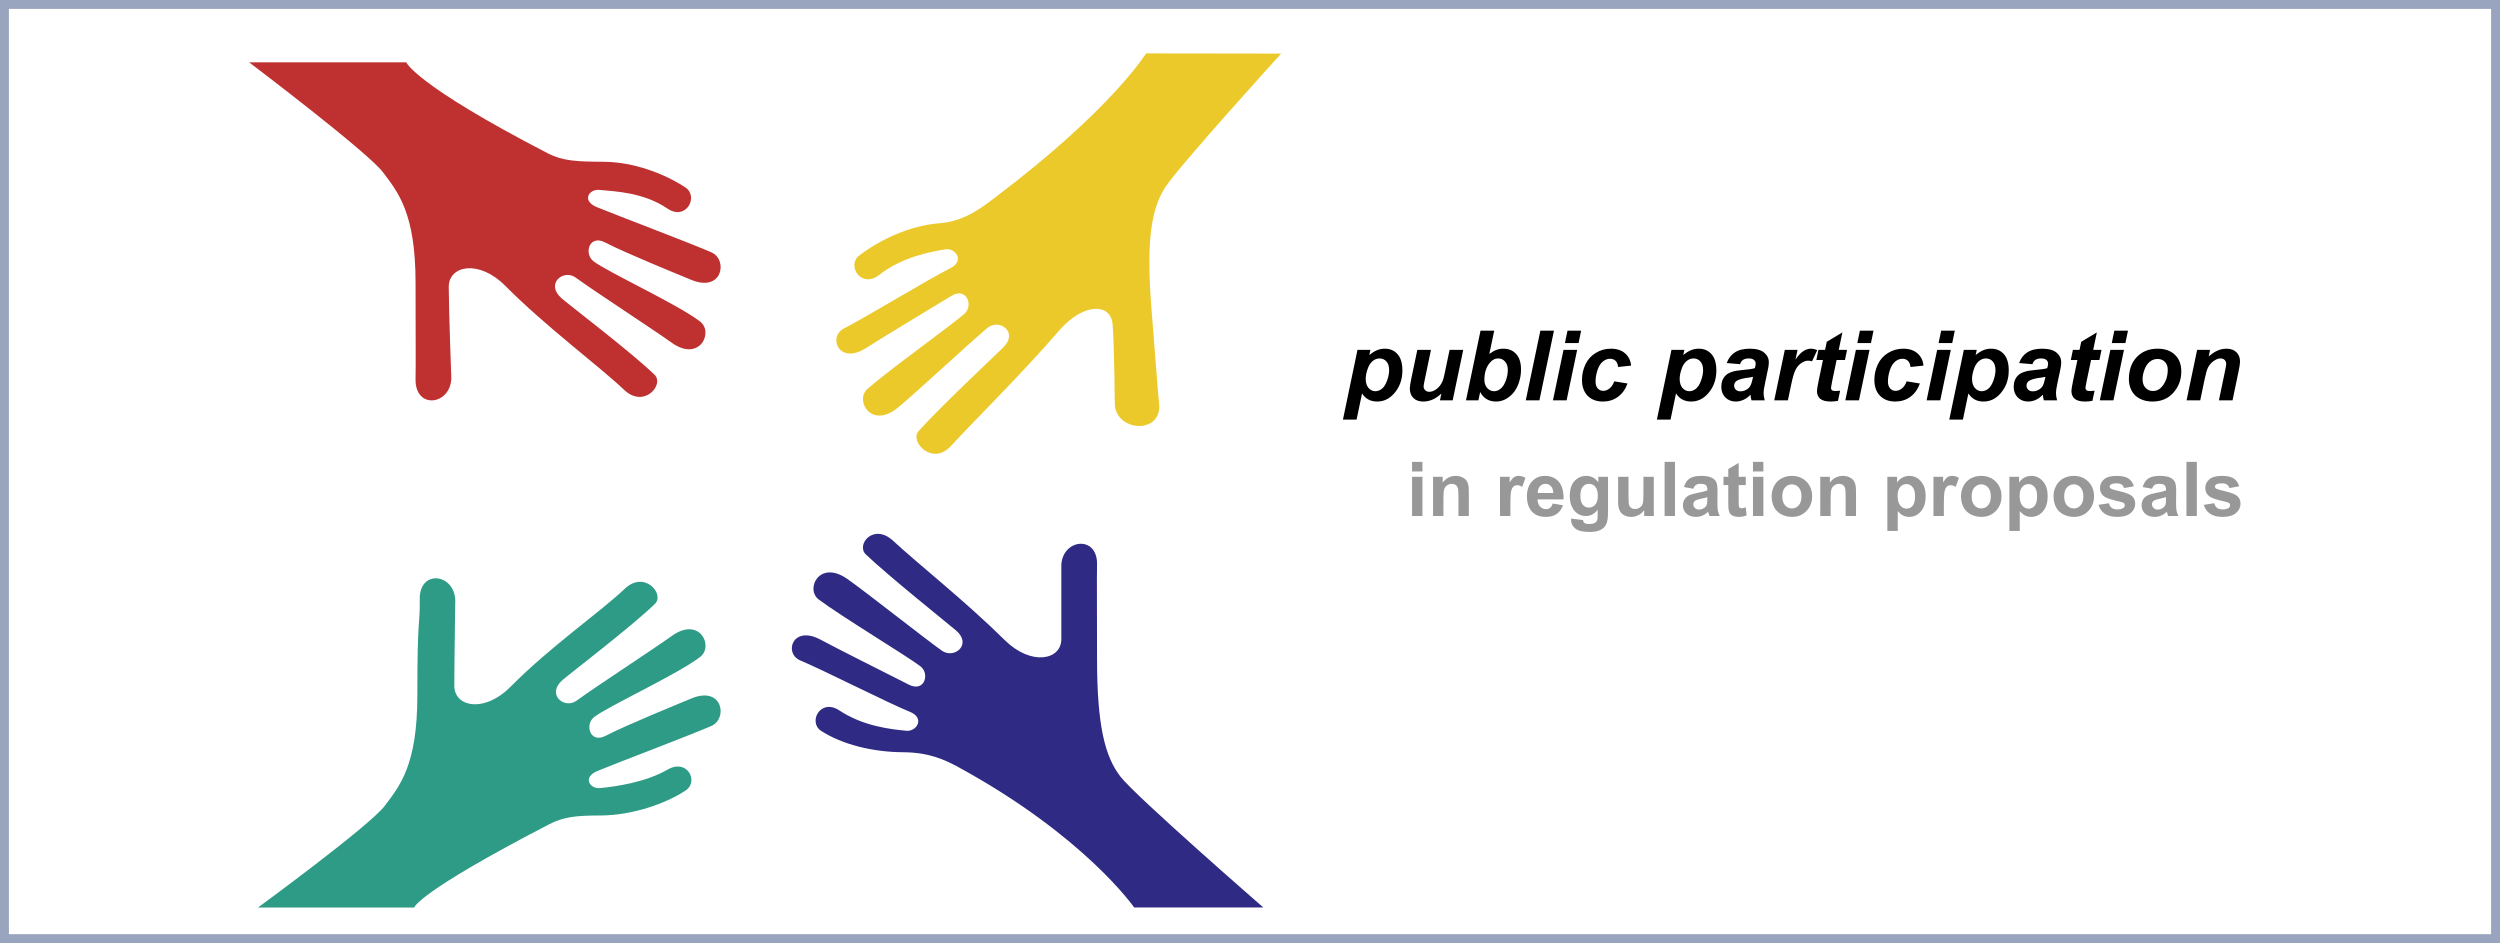
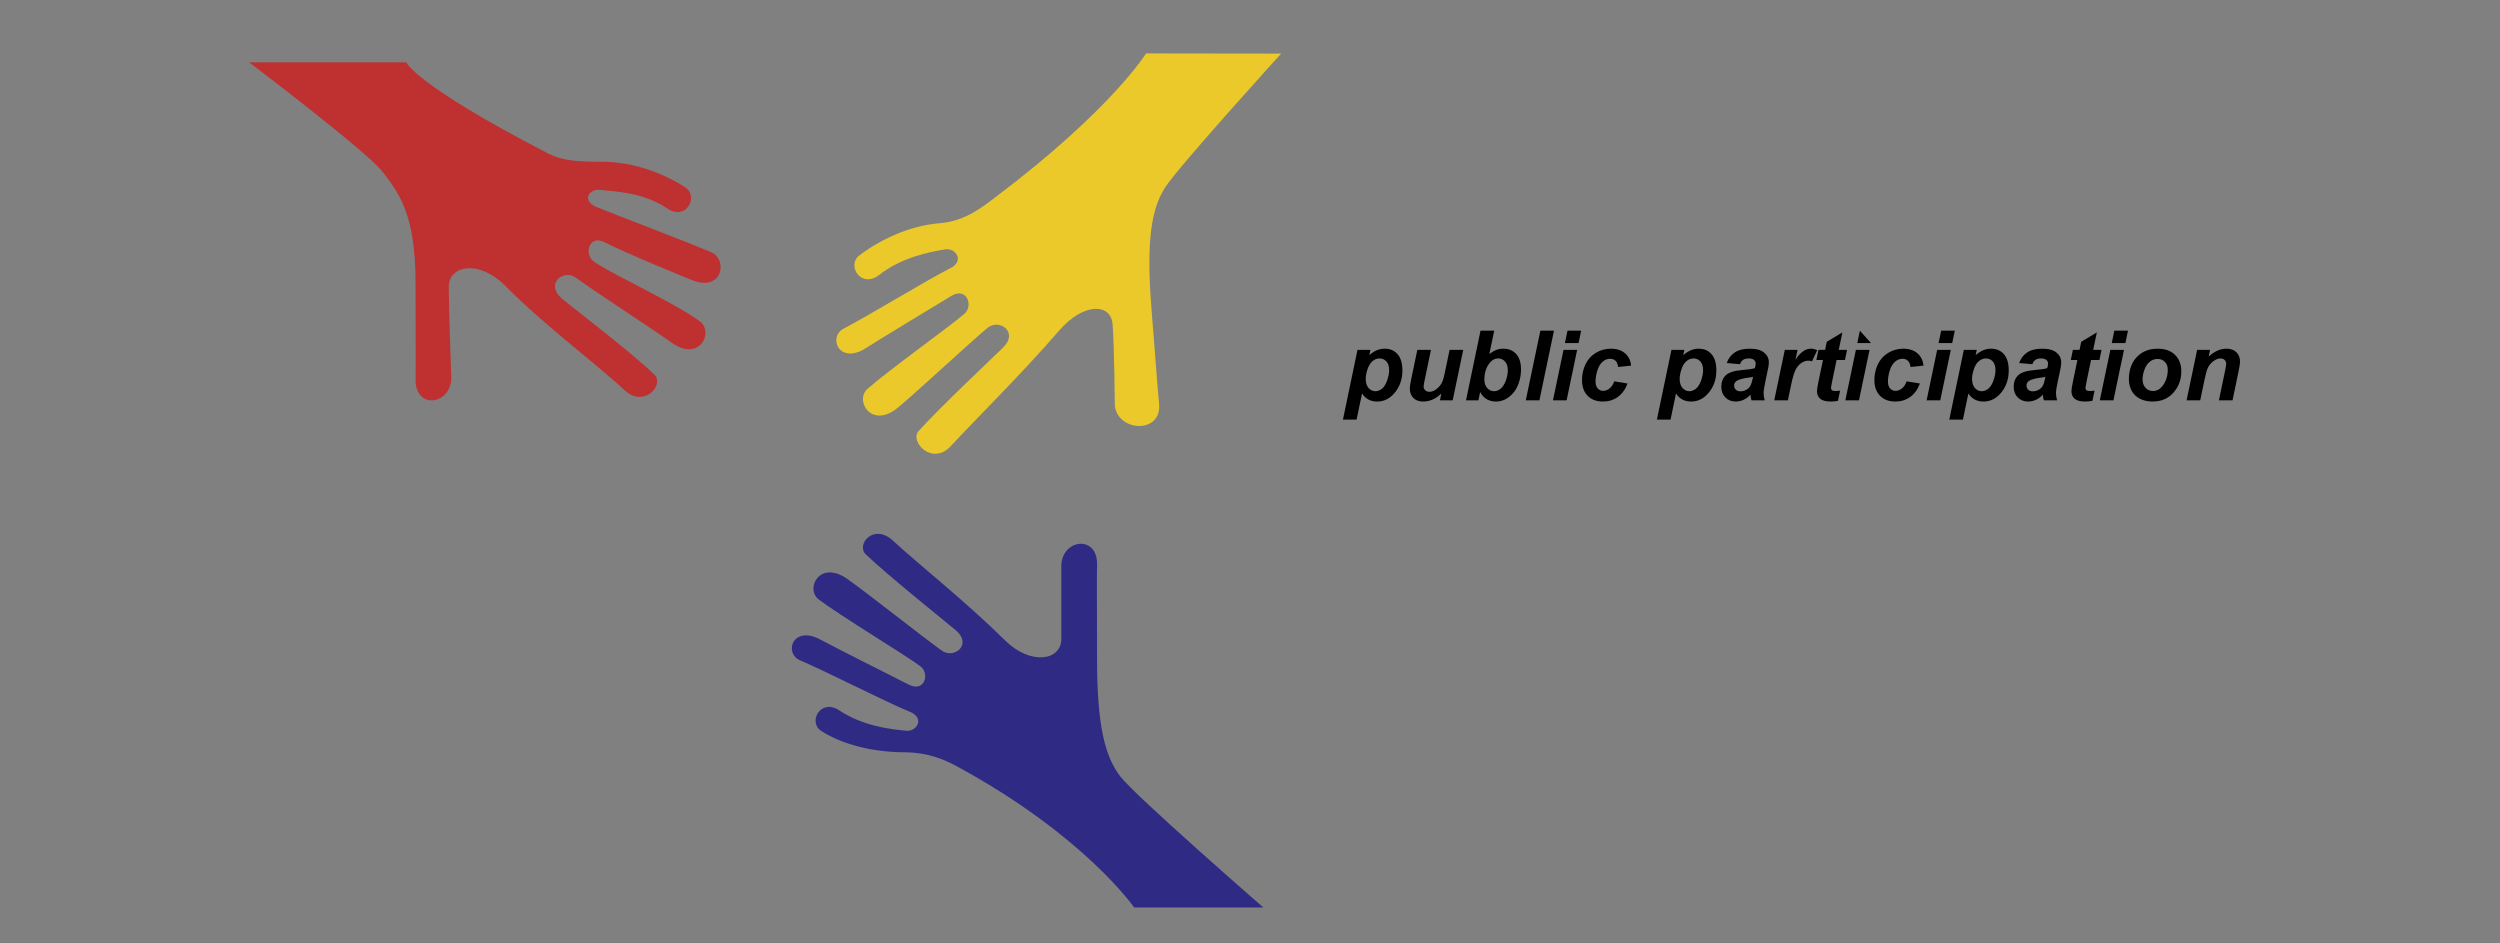
<svg xmlns="http://www.w3.org/2000/svg" width="281" height="106" viewBox="0 0 281 106" fill="none">
  <rect x="0" y="0" width="281" height="106" fill="#808080" stroke="none" />
-   <rect x="0.5" y="0.5" width="280" height="105" fill="white" stroke="#99A4BE" />
-   <path d="M152.581 39.327H154.034L153.911 39.909C154.221 39.653 154.511 39.469 154.782 39.359C155.053 39.248 155.343 39.193 155.653 39.193C156.248 39.193 156.725 39.398 157.084 39.808C157.448 40.217 157.629 40.828 157.629 41.64C157.629 42.662 157.318 43.526 156.694 44.231C156.16 44.833 155.528 45.133 154.798 45.133C154.047 45.133 153.479 44.829 153.094 44.22L152.48 47.163H150.947L152.581 39.327ZM153.505 42.58C153.505 43.022 153.612 43.365 153.826 43.611C154.043 43.853 154.298 43.974 154.59 43.974C154.843 43.974 155.087 43.883 155.322 43.702C155.557 43.517 155.751 43.212 155.904 42.788C156.061 42.361 156.139 41.966 156.139 41.602C156.139 41.179 156.037 40.855 155.834 40.63C155.631 40.402 155.373 40.288 155.06 40.288C154.768 40.288 154.501 40.394 154.259 40.604C154.02 40.81 153.835 41.116 153.703 41.522C153.571 41.925 153.505 42.277 153.505 42.58ZM159.307 39.327H160.84L160.14 42.687C160.055 43.089 160.012 43.34 160.012 43.44C160.012 43.604 160.072 43.745 160.193 43.862C160.315 43.98 160.469 44.038 160.658 44.038C160.794 44.038 160.927 44.014 161.059 43.964C161.191 43.91 161.326 43.832 161.465 43.729C161.604 43.622 161.728 43.501 161.839 43.365C161.949 43.23 162.052 43.052 162.149 42.831C162.216 42.667 162.289 42.4 162.368 42.03L162.934 39.327H164.467L163.281 45H161.849L162.01 44.231C161.383 44.833 160.701 45.133 159.964 45.133C159.497 45.133 159.13 45 158.863 44.733C158.596 44.466 158.463 44.108 158.463 43.659C158.463 43.463 158.523 43.073 158.644 42.489L159.307 39.327ZM164.777 45L166.411 37.169H167.95L167.4 39.786C167.681 39.573 167.943 39.421 168.185 39.332C168.431 39.24 168.698 39.193 168.986 39.193C169.585 39.193 170.064 39.395 170.423 39.797C170.783 40.196 170.963 40.778 170.963 41.544C170.963 42.06 170.877 42.562 170.706 43.05C170.539 43.535 170.313 43.93 170.028 44.236C169.747 44.539 169.449 44.765 169.136 44.914C168.826 45.06 168.5 45.133 168.158 45.133C167.346 45.133 166.75 44.777 166.369 44.065L166.171 45H164.777ZM166.844 42.687C166.844 43.068 166.951 43.378 167.165 43.616C167.382 43.855 167.637 43.974 167.929 43.974C168.185 43.974 168.429 43.882 168.66 43.697C168.895 43.511 169.09 43.216 169.243 42.81C169.399 42.404 169.478 41.994 169.478 41.581C169.478 41.179 169.373 40.864 169.163 40.636C168.956 40.404 168.705 40.288 168.409 40.288C168.025 40.288 167.694 40.467 167.416 40.823C167.035 41.31 166.844 41.932 166.844 42.687ZM171.497 45L173.137 37.169H174.665L173.03 45H171.497ZM176.187 37.169H177.72L177.432 38.558H175.899L176.187 37.169ZM175.739 39.327H177.272L176.086 45H174.553L175.739 39.327ZM181.444 42.863L182.934 43.104C182.688 43.766 182.325 44.27 181.844 44.615C181.364 44.961 180.806 45.133 180.172 45.133C179.449 45.133 178.876 44.918 178.452 44.487C178.028 44.056 177.817 43.463 177.817 42.708C177.817 42.092 177.945 41.51 178.201 40.962C178.458 40.413 178.844 39.982 179.36 39.669C179.877 39.352 180.443 39.193 181.059 39.193C181.729 39.193 182.263 39.368 182.662 39.717C183.061 40.066 183.285 40.525 183.335 41.095L181.876 41.25C181.841 40.933 181.743 40.7 181.583 40.55C181.426 40.401 181.219 40.326 180.963 40.326C180.667 40.326 180.391 40.436 180.135 40.657C179.879 40.878 179.681 41.209 179.542 41.651C179.407 42.089 179.339 42.5 179.339 42.885C179.339 43.219 179.421 43.477 179.585 43.659C179.749 43.841 179.953 43.932 180.199 43.932C180.445 43.932 180.682 43.843 180.909 43.664C181.137 43.486 181.315 43.219 181.444 42.863ZM187.87 39.327H189.323L189.2 39.909C189.51 39.653 189.8 39.469 190.071 39.359C190.342 39.248 190.632 39.193 190.942 39.193C191.536 39.193 192.014 39.398 192.373 39.808C192.737 40.217 192.918 40.828 192.918 41.64C192.918 42.662 192.607 43.526 191.983 44.231C191.449 44.833 190.817 45.133 190.087 45.133C189.336 45.133 188.767 44.829 188.383 44.22L187.769 47.163H186.235L187.87 39.327ZM188.794 42.58C188.794 43.022 188.901 43.365 189.115 43.611C189.332 43.853 189.587 43.974 189.879 43.974C190.131 43.974 190.375 43.883 190.61 43.702C190.846 43.517 191.04 43.212 191.193 42.788C191.349 42.361 191.428 41.966 191.428 41.602C191.428 41.179 191.326 40.855 191.123 40.63C190.92 40.402 190.662 40.288 190.349 40.288C190.057 40.288 189.79 40.394 189.547 40.604C189.309 40.81 189.124 41.116 188.992 41.522C188.86 41.925 188.794 42.277 188.794 42.58ZM195.584 40.935L194.088 40.807C194.259 40.301 194.556 39.906 194.98 39.621C195.408 39.336 195.972 39.193 196.674 39.193C197.404 39.193 197.943 39.341 198.292 39.637C198.641 39.929 198.816 40.287 198.816 40.71C198.816 40.881 198.8 41.063 198.768 41.255C198.739 41.448 198.634 41.953 198.452 42.772C198.303 43.449 198.228 43.923 198.228 44.193C198.228 44.435 198.271 44.704 198.356 45H196.866C196.805 44.793 196.768 44.58 196.754 44.359C196.529 44.608 196.271 44.801 195.979 44.936C195.687 45.068 195.393 45.133 195.098 45.133C194.628 45.133 194.239 44.98 193.933 44.674C193.627 44.364 193.474 43.967 193.474 43.483C193.474 42.942 193.641 42.509 193.976 42.185C194.314 41.861 194.916 41.665 195.781 41.597C196.512 41.537 196.999 41.464 197.245 41.378C197.309 41.164 197.341 40.993 197.341 40.865C197.341 40.702 197.275 40.564 197.144 40.454C197.012 40.344 196.816 40.288 196.556 40.288C196.282 40.288 196.065 40.345 195.904 40.459C195.748 40.57 195.641 40.728 195.584 40.935ZM197.042 42.356C196.95 42.381 196.827 42.404 196.674 42.425C195.904 42.518 195.402 42.653 195.167 42.831C195 42.959 194.916 43.132 194.916 43.349C194.916 43.527 194.98 43.679 195.108 43.803C195.237 43.925 195.406 43.985 195.616 43.985C195.847 43.985 196.065 43.93 196.268 43.819C196.474 43.706 196.627 43.561 196.727 43.387C196.83 43.209 196.921 42.933 196.999 42.559L197.042 42.356ZM200.611 39.327H202.042L201.812 40.427C202.347 39.605 202.925 39.193 203.549 39.193C203.769 39.193 204.006 39.248 204.259 39.359L203.671 40.614C203.533 40.564 203.385 40.539 203.228 40.539C202.965 40.539 202.696 40.639 202.421 40.839C202.151 41.038 201.939 41.305 201.786 41.64C201.633 41.971 201.481 42.498 201.332 43.221L200.958 45H199.425L200.611 39.327ZM204.158 40.465L204.393 39.327H205.141L205.327 38.419L207.085 37.361L206.674 39.327H207.608L207.373 40.465H206.433L205.936 42.842C205.847 43.273 205.803 43.519 205.803 43.579C205.803 43.697 205.84 43.789 205.915 43.857C205.99 43.921 206.125 43.953 206.321 43.953C206.389 43.953 206.558 43.941 206.829 43.916L206.588 45.053C206.325 45.107 206.054 45.133 205.776 45.133C205.235 45.133 204.841 45.03 204.596 44.824C204.35 44.614 204.227 44.323 204.227 43.953C204.227 43.779 204.293 43.376 204.425 42.746L204.9 40.465H204.158ZM209.051 37.169H210.584L210.295 38.558H208.762L209.051 37.169ZM208.602 39.327H210.135L208.949 45H207.416L208.602 39.327ZM214.307 42.863L215.798 43.104C215.552 43.766 215.189 44.27 214.708 44.615C214.227 44.961 213.67 45.133 213.036 45.133C212.313 45.133 211.74 44.918 211.316 44.487C210.892 44.056 210.68 43.463 210.68 42.708C210.68 42.092 210.808 41.51 211.065 40.962C211.321 40.413 211.708 39.982 212.224 39.669C212.74 39.352 213.307 39.193 213.923 39.193C214.592 39.193 215.126 39.368 215.525 39.717C215.924 40.066 216.148 40.525 216.198 41.095L214.74 41.25C214.704 40.933 214.606 40.7 214.446 40.55C214.289 40.401 214.083 40.326 213.827 40.326C213.531 40.326 213.255 40.436 212.999 40.657C212.742 40.878 212.544 41.209 212.406 41.651C212.27 42.089 212.203 42.5 212.203 42.885C212.203 43.219 212.284 43.477 212.448 43.659C212.612 43.841 212.817 43.932 213.063 43.932C213.308 43.932 213.545 43.843 213.773 43.664C214.001 43.486 214.179 43.219 214.307 42.863ZM218.186 37.169H219.719L219.43 38.558H217.897L218.186 37.169ZM217.737 39.327H219.27L218.084 45H216.551L217.737 39.327ZM220.734 39.327H222.187L222.064 39.909C222.374 39.653 222.664 39.469 222.935 39.359C223.205 39.248 223.495 39.193 223.805 39.193C224.4 39.193 224.877 39.398 225.237 39.808C225.6 40.217 225.782 40.828 225.782 41.64C225.782 42.662 225.47 43.526 224.847 44.231C224.313 44.833 223.681 45.133 222.951 45.133C222.199 45.133 221.631 44.829 221.246 44.22L220.632 47.163H219.099L220.734 39.327ZM221.658 42.58C221.658 43.022 221.765 43.365 221.978 43.611C222.196 43.853 222.45 43.974 222.742 43.974C222.995 43.974 223.239 43.883 223.474 43.702C223.709 43.517 223.903 43.212 224.056 42.788C224.213 42.361 224.291 41.966 224.291 41.602C224.291 41.179 224.19 40.855 223.987 40.63C223.784 40.402 223.526 40.288 223.212 40.288C222.92 40.288 222.653 40.394 222.411 40.604C222.172 40.81 221.987 41.116 221.855 41.522C221.724 41.925 221.658 42.277 221.658 42.58ZM228.447 40.935L226.952 40.807C227.123 40.301 227.42 39.906 227.844 39.621C228.271 39.336 228.836 39.193 229.537 39.193C230.267 39.193 230.807 39.341 231.156 39.637C231.505 39.929 231.679 40.287 231.679 40.71C231.679 40.881 231.663 41.063 231.631 41.255C231.603 41.448 231.498 41.953 231.316 42.772C231.166 43.449 231.092 43.923 231.092 44.193C231.092 44.435 231.134 44.704 231.22 45H229.729C229.669 44.793 229.632 44.58 229.617 44.359C229.393 44.608 229.135 44.801 228.843 44.936C228.551 45.068 228.257 45.133 227.961 45.133C227.491 45.133 227.103 44.98 226.797 44.674C226.49 44.364 226.337 43.967 226.337 43.483C226.337 42.942 226.505 42.509 226.839 42.185C227.178 41.861 227.78 41.665 228.645 41.597C229.375 41.537 229.863 41.464 230.109 41.378C230.173 41.164 230.205 40.993 230.205 40.865C230.205 40.702 230.139 40.564 230.007 40.454C229.875 40.344 229.68 40.288 229.42 40.288C229.145 40.288 228.928 40.345 228.768 40.459C228.611 40.57 228.504 40.728 228.447 40.935ZM229.906 42.356C229.813 42.381 229.69 42.404 229.537 42.425C228.768 42.518 228.266 42.653 228.031 42.831C227.863 42.959 227.78 43.132 227.78 43.349C227.78 43.527 227.844 43.679 227.972 43.803C228.1 43.925 228.269 43.985 228.479 43.985C228.711 43.985 228.928 43.93 229.131 43.819C229.338 43.706 229.491 43.561 229.591 43.387C229.694 43.209 229.785 42.933 229.863 42.559L229.906 42.356ZM232.758 40.465L232.993 39.327H233.741L233.928 38.419L235.686 37.361L235.274 39.327H236.209L235.974 40.465H235.034L234.537 42.842C234.448 43.273 234.404 43.519 234.404 43.579C234.404 43.697 234.441 43.789 234.516 43.857C234.591 43.921 234.726 43.953 234.922 43.953C234.989 43.953 235.159 43.941 235.429 43.916L235.189 45.053C234.925 45.107 234.655 45.133 234.377 45.133C233.836 45.133 233.442 45.03 233.196 44.824C232.951 44.614 232.828 44.323 232.828 43.953C232.828 43.779 232.894 43.376 233.025 42.746L233.501 40.465H232.758ZM237.652 37.169H239.185L238.896 38.558H237.363L237.652 37.169ZM237.203 39.327H238.736L237.55 45H236.017L237.203 39.327ZM239.286 42.644C239.286 41.594 239.582 40.757 240.173 40.133C240.768 39.507 241.548 39.193 242.513 39.193C243.35 39.193 244.003 39.425 244.473 39.888C244.943 40.347 245.178 40.967 245.178 41.747C245.178 42.666 244.885 43.46 244.297 44.129C243.709 44.799 242.922 45.133 241.936 45.133C241.402 45.133 240.928 45.027 240.515 44.813C240.102 44.599 239.794 44.297 239.591 43.905C239.388 43.513 239.286 43.093 239.286 42.644ZM243.656 41.549C243.656 41.186 243.549 40.896 243.335 40.678C243.125 40.458 242.853 40.347 242.518 40.347C242.187 40.347 241.893 40.45 241.637 40.657C241.38 40.86 241.181 41.157 241.038 41.549C240.896 41.937 240.825 42.295 240.825 42.623C240.825 43.029 240.935 43.351 241.156 43.59C241.377 43.828 241.654 43.948 241.989 43.948C242.409 43.948 242.762 43.768 243.047 43.408C243.453 42.899 243.656 42.279 243.656 41.549ZM246.957 39.327H248.41L248.261 40.064C248.624 39.751 248.962 39.528 249.276 39.396C249.593 39.261 249.926 39.193 250.275 39.193C250.741 39.193 251.108 39.327 251.375 39.594C251.646 39.861 251.781 40.215 251.781 40.657C251.781 40.856 251.722 41.234 251.605 41.789L250.937 45H249.404L250.077 41.779C250.177 41.298 250.226 41.011 250.226 40.919C250.226 40.723 250.168 40.57 250.05 40.459C249.936 40.345 249.776 40.288 249.569 40.288C249.345 40.288 249.096 40.383 248.822 40.572C248.547 40.76 248.332 41.01 248.175 41.319C248.061 41.54 247.933 41.991 247.791 42.671L247.304 45H245.771L246.957 39.327Z" fill="black" />
-   <path d="M158.716 52.991V51.911H159.883V52.991H158.716ZM158.716 58V53.589H159.883V58H158.716ZM165.096 58H163.929V55.749C163.929 55.273 163.904 54.965 163.854 54.827C163.804 54.685 163.722 54.576 163.609 54.499C163.498 54.421 163.364 54.382 163.206 54.382C163.004 54.382 162.822 54.438 162.662 54.548C162.501 54.659 162.39 54.806 162.329 54.989C162.271 55.171 162.242 55.509 162.242 56.002V58H161.075V53.589H162.159V54.237C162.544 53.739 163.029 53.489 163.613 53.489C163.87 53.489 164.106 53.536 164.319 53.63C164.532 53.722 164.693 53.84 164.801 53.983C164.912 54.127 164.988 54.291 165.029 54.474C165.074 54.656 165.096 54.918 165.096 55.259V58ZM169.768 58H168.601V53.589H169.685V54.216C169.871 53.92 170.037 53.725 170.184 53.63C170.333 53.536 170.502 53.489 170.691 53.489C170.956 53.489 171.213 53.563 171.459 53.709L171.098 54.727C170.901 54.6 170.718 54.536 170.549 54.536C170.386 54.536 170.248 54.582 170.134 54.673C170.02 54.762 169.93 54.924 169.864 55.159C169.8 55.394 169.768 55.887 169.768 56.638V58ZM174.52 56.596L175.683 56.791C175.534 57.218 175.297 57.543 174.973 57.767C174.652 57.989 174.249 58.1 173.764 58.1C172.997 58.1 172.429 57.849 172.061 57.348C171.77 56.946 171.625 56.44 171.625 55.828C171.625 55.097 171.816 54.525 172.198 54.112C172.58 53.697 173.064 53.489 173.648 53.489C174.304 53.489 174.822 53.707 175.201 54.141C175.581 54.573 175.762 55.236 175.745 56.131H172.821C172.83 56.477 172.924 56.747 173.104 56.941C173.284 57.132 173.508 57.227 173.777 57.227C173.959 57.227 174.113 57.178 174.238 57.078C174.362 56.978 174.456 56.818 174.52 56.596ZM174.587 55.416C174.578 55.079 174.491 54.823 174.325 54.648C174.159 54.471 173.957 54.382 173.718 54.382C173.464 54.382 173.253 54.475 173.087 54.661C172.921 54.846 172.839 55.098 172.842 55.416H174.587ZM176.593 58.291L177.926 58.453C177.948 58.608 177.999 58.714 178.08 58.773C178.19 58.856 178.365 58.897 178.603 58.897C178.908 58.897 179.136 58.852 179.288 58.76C179.391 58.699 179.468 58.601 179.521 58.465C179.557 58.368 179.575 58.19 179.575 57.929V57.286C179.226 57.762 178.786 58 178.254 58C177.662 58 177.192 57.749 176.846 57.248C176.575 56.852 176.439 56.359 176.439 55.77C176.439 55.03 176.616 54.465 176.971 54.075C177.328 53.684 177.771 53.489 178.3 53.489C178.845 53.489 179.295 53.729 179.65 54.208V53.589H180.742V57.547C180.742 58.068 180.699 58.457 180.613 58.714C180.527 58.972 180.407 59.174 180.252 59.321C180.097 59.468 179.889 59.583 179.629 59.666C179.371 59.749 179.045 59.79 178.649 59.79C177.901 59.79 177.371 59.661 177.058 59.404C176.745 59.149 176.589 58.825 176.589 58.432C176.589 58.393 176.59 58.346 176.593 58.291ZM177.635 55.703C177.635 56.171 177.725 56.514 177.905 56.733C178.088 56.949 178.312 57.057 178.578 57.057C178.863 57.057 179.104 56.946 179.301 56.725C179.497 56.501 179.596 56.17 179.596 55.732C179.596 55.275 179.502 54.936 179.313 54.715C179.125 54.493 178.887 54.382 178.599 54.382C178.319 54.382 178.088 54.492 177.905 54.71C177.725 54.926 177.635 55.257 177.635 55.703ZM184.804 58V57.34C184.644 57.575 184.432 57.761 184.169 57.896C183.908 58.032 183.633 58.1 183.342 58.1C183.046 58.1 182.78 58.035 182.545 57.904C182.309 57.774 182.139 57.592 182.034 57.356C181.929 57.121 181.876 56.795 181.876 56.38V53.589H183.043V55.616C183.043 56.236 183.064 56.617 183.105 56.758C183.15 56.897 183.229 57.007 183.342 57.09C183.456 57.171 183.6 57.211 183.774 57.211C183.974 57.211 184.152 57.157 184.31 57.049C184.468 56.938 184.576 56.802 184.634 56.642C184.692 56.478 184.721 56.081 184.721 55.45V53.589H185.888V58H184.804ZM187.101 58V51.911H188.268V58H187.101ZM190.341 54.935L189.282 54.744C189.401 54.317 189.606 54.002 189.896 53.797C190.187 53.592 190.619 53.489 191.192 53.489C191.713 53.489 192.101 53.552 192.355 53.676C192.61 53.798 192.789 53.955 192.891 54.145C192.996 54.334 193.049 54.681 193.049 55.188L193.037 56.55C193.037 56.938 193.055 57.225 193.091 57.41C193.129 57.593 193.2 57.79 193.302 58H192.148C192.117 57.922 192.08 57.808 192.036 57.655C192.016 57.586 192.002 57.54 191.994 57.518C191.795 57.712 191.581 57.857 191.354 57.954C191.127 58.051 190.885 58.1 190.627 58.1C190.173 58.1 189.815 57.977 189.552 57.73C189.291 57.484 189.161 57.172 189.161 56.795C189.161 56.546 189.221 56.325 189.34 56.131C189.459 55.934 189.625 55.785 189.838 55.682C190.054 55.577 190.364 55.486 190.769 55.408C191.314 55.306 191.692 55.21 191.903 55.122V55.005C191.903 54.781 191.847 54.622 191.736 54.528C191.626 54.431 191.417 54.382 191.109 54.382C190.902 54.382 190.74 54.424 190.623 54.507C190.507 54.587 190.413 54.73 190.341 54.935ZM191.903 55.882C191.753 55.931 191.516 55.991 191.192 56.06C190.868 56.13 190.657 56.197 190.557 56.264C190.405 56.372 190.328 56.509 190.328 56.675C190.328 56.838 190.389 56.98 190.511 57.099C190.633 57.218 190.788 57.277 190.976 57.277C191.187 57.277 191.388 57.208 191.579 57.07C191.72 56.964 191.813 56.836 191.857 56.683C191.887 56.584 191.903 56.394 191.903 56.114V55.882ZM196.226 53.589V54.519H195.429V56.297C195.429 56.657 195.436 56.867 195.45 56.928C195.466 56.986 195.501 57.035 195.554 57.074C195.609 57.112 195.675 57.132 195.753 57.132C195.861 57.132 196.017 57.094 196.222 57.02L196.322 57.925C196.051 58.041 195.743 58.1 195.4 58.1C195.189 58.1 195 58.065 194.831 57.996C194.662 57.924 194.537 57.833 194.457 57.722C194.379 57.608 194.326 57.456 194.295 57.265C194.27 57.129 194.258 56.855 194.258 56.442V54.519H193.722V53.589H194.258V52.713L195.429 52.031V53.589H196.226ZM197.036 52.991V51.911H198.204V52.991H197.036ZM197.036 58V53.589H198.204V58H197.036ZM199.134 55.732C199.134 55.344 199.229 54.969 199.42 54.607C199.612 54.244 199.882 53.967 200.23 53.776C200.582 53.585 200.974 53.489 201.406 53.489C202.073 53.489 202.62 53.707 203.047 54.141C203.473 54.573 203.686 55.12 203.686 55.782C203.686 56.449 203.47 57.003 203.038 57.443C202.609 57.881 202.068 58.1 201.414 58.1C201.01 58.1 200.624 58.008 200.255 57.826C199.89 57.643 199.612 57.376 199.42 57.024C199.229 56.669 199.134 56.239 199.134 55.732ZM200.33 55.794C200.33 56.232 200.434 56.567 200.642 56.8C200.849 57.032 201.105 57.148 201.41 57.148C201.715 57.148 201.969 57.032 202.174 56.8C202.382 56.567 202.486 56.229 202.486 55.786C202.486 55.354 202.382 55.022 202.174 54.789C201.969 54.557 201.715 54.44 201.41 54.44C201.105 54.44 200.849 54.557 200.642 54.789C200.434 55.022 200.33 55.357 200.33 55.794ZM208.616 58H207.449V55.749C207.449 55.273 207.424 54.965 207.374 54.827C207.325 54.685 207.243 54.576 207.129 54.499C207.019 54.421 206.884 54.382 206.727 54.382C206.524 54.382 206.343 54.438 206.182 54.548C206.022 54.659 205.911 54.806 205.85 54.989C205.792 55.171 205.763 55.509 205.763 56.002V58H204.596V53.589H205.68V54.237C206.065 53.739 206.549 53.489 207.134 53.489C207.391 53.489 207.626 53.536 207.84 53.63C208.053 53.722 208.214 53.84 208.322 53.983C208.432 54.127 208.508 54.291 208.55 54.474C208.594 54.656 208.616 54.918 208.616 55.259V58ZM212.139 53.589H213.227V54.237C213.368 54.015 213.559 53.835 213.8 53.697C214.041 53.559 214.308 53.489 214.602 53.489C215.114 53.489 215.549 53.69 215.906 54.092C216.263 54.493 216.442 55.052 216.442 55.77C216.442 56.506 216.262 57.079 215.902 57.489C215.542 57.896 215.106 58.1 214.593 58.1C214.35 58.1 214.128 58.051 213.929 57.954C213.732 57.857 213.524 57.691 213.306 57.456V59.678H212.139V53.589ZM213.293 55.72C213.293 56.215 213.392 56.582 213.588 56.82C213.785 57.056 214.024 57.173 214.307 57.173C214.578 57.173 214.804 57.066 214.984 56.849C215.164 56.631 215.254 56.273 215.254 55.778C215.254 55.315 215.161 54.972 214.975 54.748C214.79 54.523 214.56 54.411 214.286 54.411C214.001 54.411 213.764 54.522 213.576 54.744C213.387 54.962 213.293 55.288 213.293 55.72ZM218.489 58H217.322V53.589H218.406V54.216C218.592 53.92 218.758 53.725 218.905 53.63C219.054 53.536 219.223 53.489 219.411 53.489C219.677 53.489 219.933 53.563 220.18 53.709L219.818 54.727C219.622 54.6 219.439 54.536 219.27 54.536C219.107 54.536 218.968 54.582 218.855 54.673C218.741 54.762 218.651 54.924 218.585 55.159C218.521 55.394 218.489 55.887 218.489 56.638V58ZM220.417 55.732C220.417 55.344 220.512 54.969 220.703 54.607C220.894 54.244 221.164 53.967 221.513 53.776C221.865 53.585 222.257 53.489 222.689 53.489C223.356 53.489 223.903 53.707 224.329 54.141C224.756 54.573 224.969 55.12 224.969 55.782C224.969 56.449 224.753 57.003 224.321 57.443C223.892 57.881 223.35 58.1 222.697 58.1C222.293 58.1 221.906 58.008 221.538 57.826C221.173 57.643 220.894 57.376 220.703 57.024C220.512 56.669 220.417 56.239 220.417 55.732ZM221.613 55.794C221.613 56.232 221.717 56.567 221.924 56.8C222.132 57.032 222.388 57.148 222.693 57.148C222.997 57.148 223.252 57.032 223.457 56.8C223.665 56.567 223.768 56.229 223.768 55.786C223.768 55.354 223.665 55.022 223.457 54.789C223.252 54.557 222.997 54.44 222.693 54.44C222.388 54.44 222.132 54.557 221.924 54.789C221.717 55.022 221.613 55.357 221.613 55.794ZM225.854 53.589H226.942V54.237C227.083 54.015 227.274 53.835 227.515 53.697C227.756 53.559 228.023 53.489 228.317 53.489C228.829 53.489 229.264 53.69 229.621 54.092C229.978 54.493 230.157 55.052 230.157 55.77C230.157 56.506 229.977 57.079 229.617 57.489C229.257 57.896 228.821 58.1 228.308 58.1C228.065 58.1 227.843 58.051 227.644 57.954C227.447 57.857 227.239 57.691 227.021 57.456V59.678H225.854V53.589ZM227.008 55.72C227.008 56.215 227.107 56.582 227.303 56.82C227.5 57.056 227.739 57.173 228.022 57.173C228.293 57.173 228.519 57.066 228.699 56.849C228.879 56.631 228.969 56.273 228.969 55.778C228.969 55.315 228.876 54.972 228.69 54.748C228.505 54.523 228.275 54.411 228.001 54.411C227.716 54.411 227.479 54.522 227.291 54.744C227.102 54.962 227.008 55.288 227.008 55.72ZM230.817 55.732C230.817 55.344 230.913 54.969 231.104 54.607C231.295 54.244 231.565 53.967 231.914 53.776C232.265 53.585 232.657 53.489 233.089 53.489C233.756 53.489 234.303 53.707 234.73 54.141C235.156 54.573 235.369 55.12 235.369 55.782C235.369 56.449 235.153 57.003 234.721 57.443C234.292 57.881 233.751 58.1 233.097 58.1C232.693 58.1 232.307 58.008 231.938 57.826C231.573 57.643 231.295 57.376 231.104 57.024C230.913 56.669 230.817 56.239 230.817 55.732ZM232.013 55.794C232.013 56.232 232.117 56.567 232.325 56.8C232.532 57.032 232.789 57.148 233.093 57.148C233.398 57.148 233.652 57.032 233.857 56.8C234.065 56.567 234.169 56.229 234.169 55.786C234.169 55.354 234.065 55.022 233.857 54.789C233.652 54.557 233.398 54.44 233.093 54.44C232.789 54.44 232.532 54.557 232.325 54.789C232.117 55.022 232.013 55.357 232.013 55.794ZM235.876 56.742L237.047 56.563C237.097 56.79 237.198 56.963 237.35 57.082C237.503 57.198 237.716 57.257 237.99 57.257C238.292 57.257 238.519 57.201 238.671 57.09C238.774 57.013 238.825 56.909 238.825 56.779C238.825 56.69 238.797 56.617 238.742 56.559C238.684 56.503 238.554 56.452 238.351 56.405C237.41 56.197 236.813 56.008 236.561 55.836C236.212 55.598 236.038 55.267 236.038 54.843C236.038 54.461 236.189 54.14 236.491 53.88C236.793 53.619 237.261 53.489 237.895 53.489C238.498 53.489 238.947 53.588 239.24 53.784C239.534 53.981 239.736 54.272 239.847 54.656L238.746 54.86C238.699 54.688 238.609 54.557 238.476 54.465C238.346 54.374 238.159 54.328 237.915 54.328C237.608 54.328 237.388 54.371 237.255 54.457C237.166 54.518 237.122 54.597 237.122 54.694C237.122 54.777 237.161 54.847 237.238 54.906C237.344 54.983 237.706 55.093 238.327 55.234C238.95 55.375 239.384 55.548 239.631 55.753C239.874 55.961 239.996 56.25 239.996 56.621C239.996 57.025 239.827 57.373 239.49 57.664C239.152 57.954 238.652 58.1 237.99 58.1C237.389 58.1 236.913 57.978 236.561 57.734C236.212 57.49 235.984 57.16 235.876 56.742ZM241.894 54.935L240.835 54.744C240.954 54.317 241.159 54.002 241.45 53.797C241.741 53.592 242.173 53.489 242.746 53.489C243.267 53.489 243.654 53.552 243.909 53.676C244.164 53.798 244.342 53.955 244.445 54.145C244.55 54.334 244.603 54.681 244.603 55.188L244.59 56.55C244.59 56.938 244.608 57.225 244.644 57.41C244.683 57.593 244.753 57.79 244.856 58H243.701C243.671 57.922 243.633 57.808 243.589 57.655C243.57 57.586 243.556 57.54 243.548 57.518C243.348 57.712 243.135 57.857 242.908 57.954C242.681 58.051 242.439 58.1 242.181 58.1C241.727 58.1 241.368 57.977 241.105 57.73C240.845 57.484 240.715 57.172 240.715 56.795C240.715 56.546 240.774 56.325 240.893 56.131C241.013 55.934 241.179 55.785 241.392 55.682C241.608 55.577 241.918 55.486 242.322 55.408C242.868 55.306 243.246 55.21 243.456 55.122V55.005C243.456 54.781 243.401 54.622 243.29 54.528C243.179 54.431 242.97 54.382 242.663 54.382C242.455 54.382 242.293 54.424 242.177 54.507C242.061 54.587 241.966 54.73 241.894 54.935ZM243.456 55.882C243.307 55.931 243.07 55.991 242.746 56.06C242.422 56.13 242.21 56.197 242.11 56.264C241.958 56.372 241.882 56.509 241.882 56.675C241.882 56.838 241.943 56.98 242.065 57.099C242.187 57.218 242.342 57.277 242.53 57.277C242.74 57.277 242.941 57.208 243.132 57.07C243.273 56.964 243.366 56.836 243.41 56.683C243.441 56.584 243.456 56.394 243.456 56.114V55.882ZM245.757 58V51.911H246.924V58H245.757ZM247.714 56.742L248.885 56.563C248.935 56.79 249.036 56.963 249.188 57.082C249.34 57.198 249.554 57.257 249.828 57.257C250.13 57.257 250.357 57.201 250.509 57.09C250.611 57.013 250.663 56.909 250.663 56.779C250.663 56.69 250.635 56.617 250.579 56.559C250.521 56.503 250.391 56.452 250.189 56.405C249.248 56.197 248.651 56.008 248.399 55.836C248.05 55.598 247.876 55.267 247.876 54.843C247.876 54.461 248.026 54.14 248.328 53.88C248.63 53.619 249.098 53.489 249.732 53.489C250.336 53.489 250.784 53.588 251.078 53.784C251.371 53.981 251.574 54.272 251.684 54.656L250.584 54.86C250.537 54.688 250.447 54.557 250.314 54.465C250.184 54.374 249.997 54.328 249.753 54.328C249.446 54.328 249.225 54.371 249.093 54.457C249.004 54.518 248.96 54.597 248.96 54.694C248.96 54.777 248.998 54.847 249.076 54.906C249.181 54.983 249.544 55.093 250.164 55.234C250.787 55.375 251.222 55.548 251.468 55.753C251.712 55.961 251.834 56.25 251.834 56.621C251.834 57.025 251.665 57.373 251.327 57.664C250.989 57.954 250.489 58.1 249.828 58.1C249.227 58.1 248.751 57.978 248.399 57.734C248.05 57.49 247.822 57.16 247.714 56.742Z" fill="#999898" />
+   <path d="M152.581 39.327H154.034L153.911 39.909C154.221 39.653 154.511 39.469 154.782 39.359C155.053 39.248 155.343 39.193 155.653 39.193C156.248 39.193 156.725 39.398 157.084 39.808C157.448 40.217 157.629 40.828 157.629 41.64C157.629 42.662 157.318 43.526 156.694 44.231C156.16 44.833 155.528 45.133 154.798 45.133C154.047 45.133 153.479 44.829 153.094 44.22L152.48 47.163H150.947L152.581 39.327ZM153.505 42.58C153.505 43.022 153.612 43.365 153.826 43.611C154.043 43.853 154.298 43.974 154.59 43.974C154.843 43.974 155.087 43.883 155.322 43.702C155.557 43.517 155.751 43.212 155.904 42.788C156.061 42.361 156.139 41.966 156.139 41.602C156.139 41.179 156.037 40.855 155.834 40.63C155.631 40.402 155.373 40.288 155.06 40.288C154.768 40.288 154.501 40.394 154.259 40.604C154.02 40.81 153.835 41.116 153.703 41.522C153.571 41.925 153.505 42.277 153.505 42.58ZM159.307 39.327H160.84L160.14 42.687C160.055 43.089 160.012 43.34 160.012 43.44C160.012 43.604 160.072 43.745 160.193 43.862C160.315 43.98 160.469 44.038 160.658 44.038C160.794 44.038 160.927 44.014 161.059 43.964C161.191 43.91 161.326 43.832 161.465 43.729C161.604 43.622 161.728 43.501 161.839 43.365C161.949 43.23 162.052 43.052 162.149 42.831C162.216 42.667 162.289 42.4 162.368 42.03L162.934 39.327H164.467L163.281 45H161.849L162.01 44.231C161.383 44.833 160.701 45.133 159.964 45.133C159.497 45.133 159.13 45 158.863 44.733C158.596 44.466 158.463 44.108 158.463 43.659C158.463 43.463 158.523 43.073 158.644 42.489L159.307 39.327ZM164.777 45L166.411 37.169H167.95L167.4 39.786C167.681 39.573 167.943 39.421 168.185 39.332C168.431 39.24 168.698 39.193 168.986 39.193C169.585 39.193 170.064 39.395 170.423 39.797C170.783 40.196 170.963 40.778 170.963 41.544C170.963 42.06 170.877 42.562 170.706 43.05C170.539 43.535 170.313 43.93 170.028 44.236C169.747 44.539 169.449 44.765 169.136 44.914C168.826 45.06 168.5 45.133 168.158 45.133C167.346 45.133 166.75 44.777 166.369 44.065L166.171 45H164.777ZM166.844 42.687C166.844 43.068 166.951 43.378 167.165 43.616C167.382 43.855 167.637 43.974 167.929 43.974C168.185 43.974 168.429 43.882 168.66 43.697C168.895 43.511 169.09 43.216 169.243 42.81C169.399 42.404 169.478 41.994 169.478 41.581C169.478 41.179 169.373 40.864 169.163 40.636C168.956 40.404 168.705 40.288 168.409 40.288C168.025 40.288 167.694 40.467 167.416 40.823C167.035 41.31 166.844 41.932 166.844 42.687ZM171.497 45L173.137 37.169H174.665L173.03 45H171.497ZM176.187 37.169H177.72L177.432 38.558H175.899L176.187 37.169ZM175.739 39.327H177.272L176.086 45H174.553L175.739 39.327ZM181.444 42.863L182.934 43.104C182.688 43.766 182.325 44.27 181.844 44.615C181.364 44.961 180.806 45.133 180.172 45.133C179.449 45.133 178.876 44.918 178.452 44.487C178.028 44.056 177.817 43.463 177.817 42.708C177.817 42.092 177.945 41.51 178.201 40.962C178.458 40.413 178.844 39.982 179.36 39.669C179.877 39.352 180.443 39.193 181.059 39.193C181.729 39.193 182.263 39.368 182.662 39.717C183.061 40.066 183.285 40.525 183.335 41.095L181.876 41.25C181.841 40.933 181.743 40.7 181.583 40.55C181.426 40.401 181.219 40.326 180.963 40.326C180.667 40.326 180.391 40.436 180.135 40.657C179.879 40.878 179.681 41.209 179.542 41.651C179.407 42.089 179.339 42.5 179.339 42.885C179.339 43.219 179.421 43.477 179.585 43.659C179.749 43.841 179.953 43.932 180.199 43.932C180.445 43.932 180.682 43.843 180.909 43.664C181.137 43.486 181.315 43.219 181.444 42.863ZM187.87 39.327H189.323L189.2 39.909C189.51 39.653 189.8 39.469 190.071 39.359C190.342 39.248 190.632 39.193 190.942 39.193C191.536 39.193 192.014 39.398 192.373 39.808C192.737 40.217 192.918 40.828 192.918 41.64C192.918 42.662 192.607 43.526 191.983 44.231C191.449 44.833 190.817 45.133 190.087 45.133C189.336 45.133 188.767 44.829 188.383 44.22L187.769 47.163H186.235L187.87 39.327ZM188.794 42.58C188.794 43.022 188.901 43.365 189.115 43.611C189.332 43.853 189.587 43.974 189.879 43.974C190.131 43.974 190.375 43.883 190.61 43.702C190.846 43.517 191.04 43.212 191.193 42.788C191.349 42.361 191.428 41.966 191.428 41.602C191.428 41.179 191.326 40.855 191.123 40.63C190.92 40.402 190.662 40.288 190.349 40.288C190.057 40.288 189.79 40.394 189.547 40.604C189.309 40.81 189.124 41.116 188.992 41.522C188.86 41.925 188.794 42.277 188.794 42.58ZM195.584 40.935L194.088 40.807C194.259 40.301 194.556 39.906 194.98 39.621C195.408 39.336 195.972 39.193 196.674 39.193C197.404 39.193 197.943 39.341 198.292 39.637C198.641 39.929 198.816 40.287 198.816 40.71C198.816 40.881 198.8 41.063 198.768 41.255C198.739 41.448 198.634 41.953 198.452 42.772C198.303 43.449 198.228 43.923 198.228 44.193C198.228 44.435 198.271 44.704 198.356 45H196.866C196.805 44.793 196.768 44.58 196.754 44.359C196.529 44.608 196.271 44.801 195.979 44.936C195.687 45.068 195.393 45.133 195.098 45.133C194.628 45.133 194.239 44.98 193.933 44.674C193.627 44.364 193.474 43.967 193.474 43.483C193.474 42.942 193.641 42.509 193.976 42.185C194.314 41.861 194.916 41.665 195.781 41.597C196.512 41.537 196.999 41.464 197.245 41.378C197.309 41.164 197.341 40.993 197.341 40.865C197.341 40.702 197.275 40.564 197.144 40.454C197.012 40.344 196.816 40.288 196.556 40.288C196.282 40.288 196.065 40.345 195.904 40.459C195.748 40.57 195.641 40.728 195.584 40.935ZM197.042 42.356C196.95 42.381 196.827 42.404 196.674 42.425C195.904 42.518 195.402 42.653 195.167 42.831C195 42.959 194.916 43.132 194.916 43.349C194.916 43.527 194.98 43.679 195.108 43.803C195.237 43.925 195.406 43.985 195.616 43.985C195.847 43.985 196.065 43.93 196.268 43.819C196.474 43.706 196.627 43.561 196.727 43.387C196.83 43.209 196.921 42.933 196.999 42.559L197.042 42.356ZM200.611 39.327H202.042L201.812 40.427C202.347 39.605 202.925 39.193 203.549 39.193C203.769 39.193 204.006 39.248 204.259 39.359L203.671 40.614C203.533 40.564 203.385 40.539 203.228 40.539C202.965 40.539 202.696 40.639 202.421 40.839C202.151 41.038 201.939 41.305 201.786 41.64C201.633 41.971 201.481 42.498 201.332 43.221L200.958 45H199.425L200.611 39.327ZM204.158 40.465L204.393 39.327H205.141L205.327 38.419L207.085 37.361L206.674 39.327H207.608L207.373 40.465H206.433L205.936 42.842C205.847 43.273 205.803 43.519 205.803 43.579C205.803 43.697 205.84 43.789 205.915 43.857C205.99 43.921 206.125 43.953 206.321 43.953C206.389 43.953 206.558 43.941 206.829 43.916L206.588 45.053C206.325 45.107 206.054 45.133 205.776 45.133C205.235 45.133 204.841 45.03 204.596 44.824C204.35 44.614 204.227 44.323 204.227 43.953C204.227 43.779 204.293 43.376 204.425 42.746L204.9 40.465H204.158ZM209.051 37.169L210.295 38.558H208.762L209.051 37.169ZM208.602 39.327H210.135L208.949 45H207.416L208.602 39.327ZM214.307 42.863L215.798 43.104C215.552 43.766 215.189 44.27 214.708 44.615C214.227 44.961 213.67 45.133 213.036 45.133C212.313 45.133 211.74 44.918 211.316 44.487C210.892 44.056 210.68 43.463 210.68 42.708C210.68 42.092 210.808 41.51 211.065 40.962C211.321 40.413 211.708 39.982 212.224 39.669C212.74 39.352 213.307 39.193 213.923 39.193C214.592 39.193 215.126 39.368 215.525 39.717C215.924 40.066 216.148 40.525 216.198 41.095L214.74 41.25C214.704 40.933 214.606 40.7 214.446 40.55C214.289 40.401 214.083 40.326 213.827 40.326C213.531 40.326 213.255 40.436 212.999 40.657C212.742 40.878 212.544 41.209 212.406 41.651C212.27 42.089 212.203 42.5 212.203 42.885C212.203 43.219 212.284 43.477 212.448 43.659C212.612 43.841 212.817 43.932 213.063 43.932C213.308 43.932 213.545 43.843 213.773 43.664C214.001 43.486 214.179 43.219 214.307 42.863ZM218.186 37.169H219.719L219.43 38.558H217.897L218.186 37.169ZM217.737 39.327H219.27L218.084 45H216.551L217.737 39.327ZM220.734 39.327H222.187L222.064 39.909C222.374 39.653 222.664 39.469 222.935 39.359C223.205 39.248 223.495 39.193 223.805 39.193C224.4 39.193 224.877 39.398 225.237 39.808C225.6 40.217 225.782 40.828 225.782 41.64C225.782 42.662 225.47 43.526 224.847 44.231C224.313 44.833 223.681 45.133 222.951 45.133C222.199 45.133 221.631 44.829 221.246 44.22L220.632 47.163H219.099L220.734 39.327ZM221.658 42.58C221.658 43.022 221.765 43.365 221.978 43.611C222.196 43.853 222.45 43.974 222.742 43.974C222.995 43.974 223.239 43.883 223.474 43.702C223.709 43.517 223.903 43.212 224.056 42.788C224.213 42.361 224.291 41.966 224.291 41.602C224.291 41.179 224.19 40.855 223.987 40.63C223.784 40.402 223.526 40.288 223.212 40.288C222.92 40.288 222.653 40.394 222.411 40.604C222.172 40.81 221.987 41.116 221.855 41.522C221.724 41.925 221.658 42.277 221.658 42.58ZM228.447 40.935L226.952 40.807C227.123 40.301 227.42 39.906 227.844 39.621C228.271 39.336 228.836 39.193 229.537 39.193C230.267 39.193 230.807 39.341 231.156 39.637C231.505 39.929 231.679 40.287 231.679 40.71C231.679 40.881 231.663 41.063 231.631 41.255C231.603 41.448 231.498 41.953 231.316 42.772C231.166 43.449 231.092 43.923 231.092 44.193C231.092 44.435 231.134 44.704 231.22 45H229.729C229.669 44.793 229.632 44.58 229.617 44.359C229.393 44.608 229.135 44.801 228.843 44.936C228.551 45.068 228.257 45.133 227.961 45.133C227.491 45.133 227.103 44.98 226.797 44.674C226.49 44.364 226.337 43.967 226.337 43.483C226.337 42.942 226.505 42.509 226.839 42.185C227.178 41.861 227.78 41.665 228.645 41.597C229.375 41.537 229.863 41.464 230.109 41.378C230.173 41.164 230.205 40.993 230.205 40.865C230.205 40.702 230.139 40.564 230.007 40.454C229.875 40.344 229.68 40.288 229.42 40.288C229.145 40.288 228.928 40.345 228.768 40.459C228.611 40.57 228.504 40.728 228.447 40.935ZM229.906 42.356C229.813 42.381 229.69 42.404 229.537 42.425C228.768 42.518 228.266 42.653 228.031 42.831C227.863 42.959 227.78 43.132 227.78 43.349C227.78 43.527 227.844 43.679 227.972 43.803C228.1 43.925 228.269 43.985 228.479 43.985C228.711 43.985 228.928 43.93 229.131 43.819C229.338 43.706 229.491 43.561 229.591 43.387C229.694 43.209 229.785 42.933 229.863 42.559L229.906 42.356ZM232.758 40.465L232.993 39.327H233.741L233.928 38.419L235.686 37.361L235.274 39.327H236.209L235.974 40.465H235.034L234.537 42.842C234.448 43.273 234.404 43.519 234.404 43.579C234.404 43.697 234.441 43.789 234.516 43.857C234.591 43.921 234.726 43.953 234.922 43.953C234.989 43.953 235.159 43.941 235.429 43.916L235.189 45.053C234.925 45.107 234.655 45.133 234.377 45.133C233.836 45.133 233.442 45.03 233.196 44.824C232.951 44.614 232.828 44.323 232.828 43.953C232.828 43.779 232.894 43.376 233.025 42.746L233.501 40.465H232.758ZM237.652 37.169H239.185L238.896 38.558H237.363L237.652 37.169ZM237.203 39.327H238.736L237.55 45H236.017L237.203 39.327ZM239.286 42.644C239.286 41.594 239.582 40.757 240.173 40.133C240.768 39.507 241.548 39.193 242.513 39.193C243.35 39.193 244.003 39.425 244.473 39.888C244.943 40.347 245.178 40.967 245.178 41.747C245.178 42.666 244.885 43.46 244.297 44.129C243.709 44.799 242.922 45.133 241.936 45.133C241.402 45.133 240.928 45.027 240.515 44.813C240.102 44.599 239.794 44.297 239.591 43.905C239.388 43.513 239.286 43.093 239.286 42.644ZM243.656 41.549C243.656 41.186 243.549 40.896 243.335 40.678C243.125 40.458 242.853 40.347 242.518 40.347C242.187 40.347 241.893 40.45 241.637 40.657C241.38 40.86 241.181 41.157 241.038 41.549C240.896 41.937 240.825 42.295 240.825 42.623C240.825 43.029 240.935 43.351 241.156 43.59C241.377 43.828 241.654 43.948 241.989 43.948C242.409 43.948 242.762 43.768 243.047 43.408C243.453 42.899 243.656 42.279 243.656 41.549ZM246.957 39.327H248.41L248.261 40.064C248.624 39.751 248.962 39.528 249.276 39.396C249.593 39.261 249.926 39.193 250.275 39.193C250.741 39.193 251.108 39.327 251.375 39.594C251.646 39.861 251.781 40.215 251.781 40.657C251.781 40.856 251.722 41.234 251.605 41.789L250.937 45H249.404L250.077 41.779C250.177 41.298 250.226 41.011 250.226 40.919C250.226 40.723 250.168 40.57 250.05 40.459C249.936 40.345 249.776 40.288 249.569 40.288C249.345 40.288 249.096 40.383 248.822 40.572C248.547 40.76 248.332 41.01 248.175 41.319C248.061 41.54 247.933 41.991 247.791 42.671L247.304 45H245.771L246.957 39.327Z" fill="black" />
  <path d="M142 102.003C142 102.003 127.635 89.495 125.935 87.288C124.235 85.081 123.308 81.698 123.308 74.046C123.308 64.794 123.269 66.507 123.308 63.417C123.347 60.103 119.408 60.583 119.293 63.524C119.293 63.524 119.293 69.483 119.293 71.839C119.293 74.194 115.903 74.885 112.928 71.943C108.494 67.557 103.122 63.332 100.409 60.803C98.171 58.72 96.188 61.238 97.319 62.317C99.866 64.741 106.455 70.02 107.438 70.848C109.33 72.437 107.245 74.122 105.855 73.128C103.691 71.583 97.363 66.561 95.235 65.071C92.095 62.875 90.473 66.215 92.03 67.386C94.579 69.3 101.914 73.717 103.458 74.893C104.537 75.714 103.929 77.86 102.146 76.952C99.829 75.776 93.851 72.78 92.26 71.913C89.089 70.188 88.051 73.433 89.951 74.233C92.7 75.388 99.812 79.02 102.262 80.003C104.001 80.702 103.035 82.247 101.877 82.138C100.06 81.965 97.011 81.62 94.346 79.855C92.208 78.437 90.792 81.179 92.297 82.152C94.622 83.656 98.043 84.535 101.519 84.551C104.37 84.566 106.157 85.365 107.786 86.259C121.962 94.015 127.481 102.001 127.481 102.001H142V102.003Z" fill="#2F2A83" />
  <path d="M28 7.003C28 7.003 41.336 17.093 43.038 19.352C44.739 21.61 46.709 23.943 46.709 31.774C46.709 41.243 46.748 39.49 46.709 42.652C46.67 46.044 50.613 45.552 50.728 42.542C50.728 42.542 50.439 34.654 50.439 32.244C50.439 29.834 53.832 29.131 56.81 32.141C61.248 36.626 67.438 41.232 70.152 43.819C72.391 45.952 74.705 43.23 73.573 42.124C71.024 39.644 64.12 34.389 63.137 33.541C61.242 31.915 63.33 30.191 64.721 31.209C66.886 32.79 73.354 36.986 75.486 38.511C78.629 40.758 80.252 37.34 78.694 36.142C76.143 34.183 68.239 30.558 66.694 29.355C65.614 28.515 66.222 26.319 68.007 27.248C70.326 28.451 76.004 30.752 77.69 31.451C81.227 32.92 81.846 29.167 79.945 28.352C77.193 27.17 69.53 24.286 67.078 23.278C65.337 22.562 66.209 21.229 67.369 21.343C69.187 21.52 72.334 21.623 75 23.43C77.139 24.881 78.557 22.075 77.05 21.079C74.724 19.541 71.252 18.197 67.773 18.181C64.922 18.17 63.252 18.103 61.59 17.243C46.593 9.487 45.665 7.003 45.665 7.003H28V7.003Z" fill="#BF3030" />
-   <path d="M29 102.003C29 102.003 41.567 92.811 43.258 90.561C44.95 88.31 46.909 85.986 46.909 78.186C46.909 68.748 47.217 70.496 47.178 67.345C47.139 63.966 51.059 64.456 51.174 67.455C51.174 67.455 51.065 74.672 51.065 77.073C51.065 79.475 54.438 80.179 57.399 77.18C61.811 72.707 67.515 68.761 70.215 66.184C72.441 64.06 74.742 66.771 73.616 67.873C71.082 70.345 64.218 75.585 63.241 76.425C61.357 78.046 63.433 79.763 64.816 78.75C66.969 77.174 73.399 72.994 75.518 71.474C78.643 69.234 80.257 72.641 78.707 73.834C76.171 75.786 68.313 79.401 66.777 80.601C65.703 81.438 66.308 83.622 68.083 82.7C70.388 81.501 76.033 79.209 77.71 78.508C81.225 77.045 81.841 80.784 79.951 81.6C77.215 82.777 69.597 85.647 67.159 86.654C65.428 87.365 66.295 88.694 67.448 88.58C69.256 88.404 72.541 87.941 75.035 86.503C77.265 85.215 78.571 87.853 77.073 88.845C74.76 90.375 71.001 91.641 67.542 91.659C64.707 91.665 63.355 91.809 61.702 92.662C46.793 100.388 46.562 102.003 46.562 102.003H29Z" fill="#2E9B86" />
  <path d="M144 6.024C144 6.024 132.521 18.667 130.988 21.028C129.455 23.39 128.801 26.889 129.421 34.641C130.173 44.019 129.996 42.285 130.285 45.415C130.594 48.767 125.662 48.577 125.307 45.602C125.307 45.602 125.247 38.831 125.056 36.443C124.863 34.056 121.782 33.984 119.021 37.186C114.91 41.957 109.413 47.371 106.881 50.133C104.795 52.41 102.199 49.632 103.25 48.453C105.621 45.806 111.834 39.967 112.758 39.059C114.535 37.308 112.297 35.757 110.976 36.866C108.92 38.592 102.949 44.15 100.925 45.817C97.937 48.274 96.031 45.008 97.506 43.707C99.92 41.577 106.956 36.557 108.418 35.253C109.437 34.34 108.65 32.215 106.926 33.263C104.686 34.627 98.904 38.108 97.369 39.102C94.313 41.085 93.001 37.871 94.852 36.922C97.531 35.547 104.405 31.343 106.794 30.16C108.489 29.326 107.39 27.829 106.232 28.028C104.412 28.337 101.367 28.911 98.826 30.898C96.787 32.493 95.135 29.819 96.575 28.723C98.796 27.029 102.122 25.364 105.625 25.089C108.498 24.865 110.458 23.244 111.95 22.117C124.953 12.303 128.818 6.003 128.818 6.003L144 6.024Z" fill="#ECC92A" />
</svg>